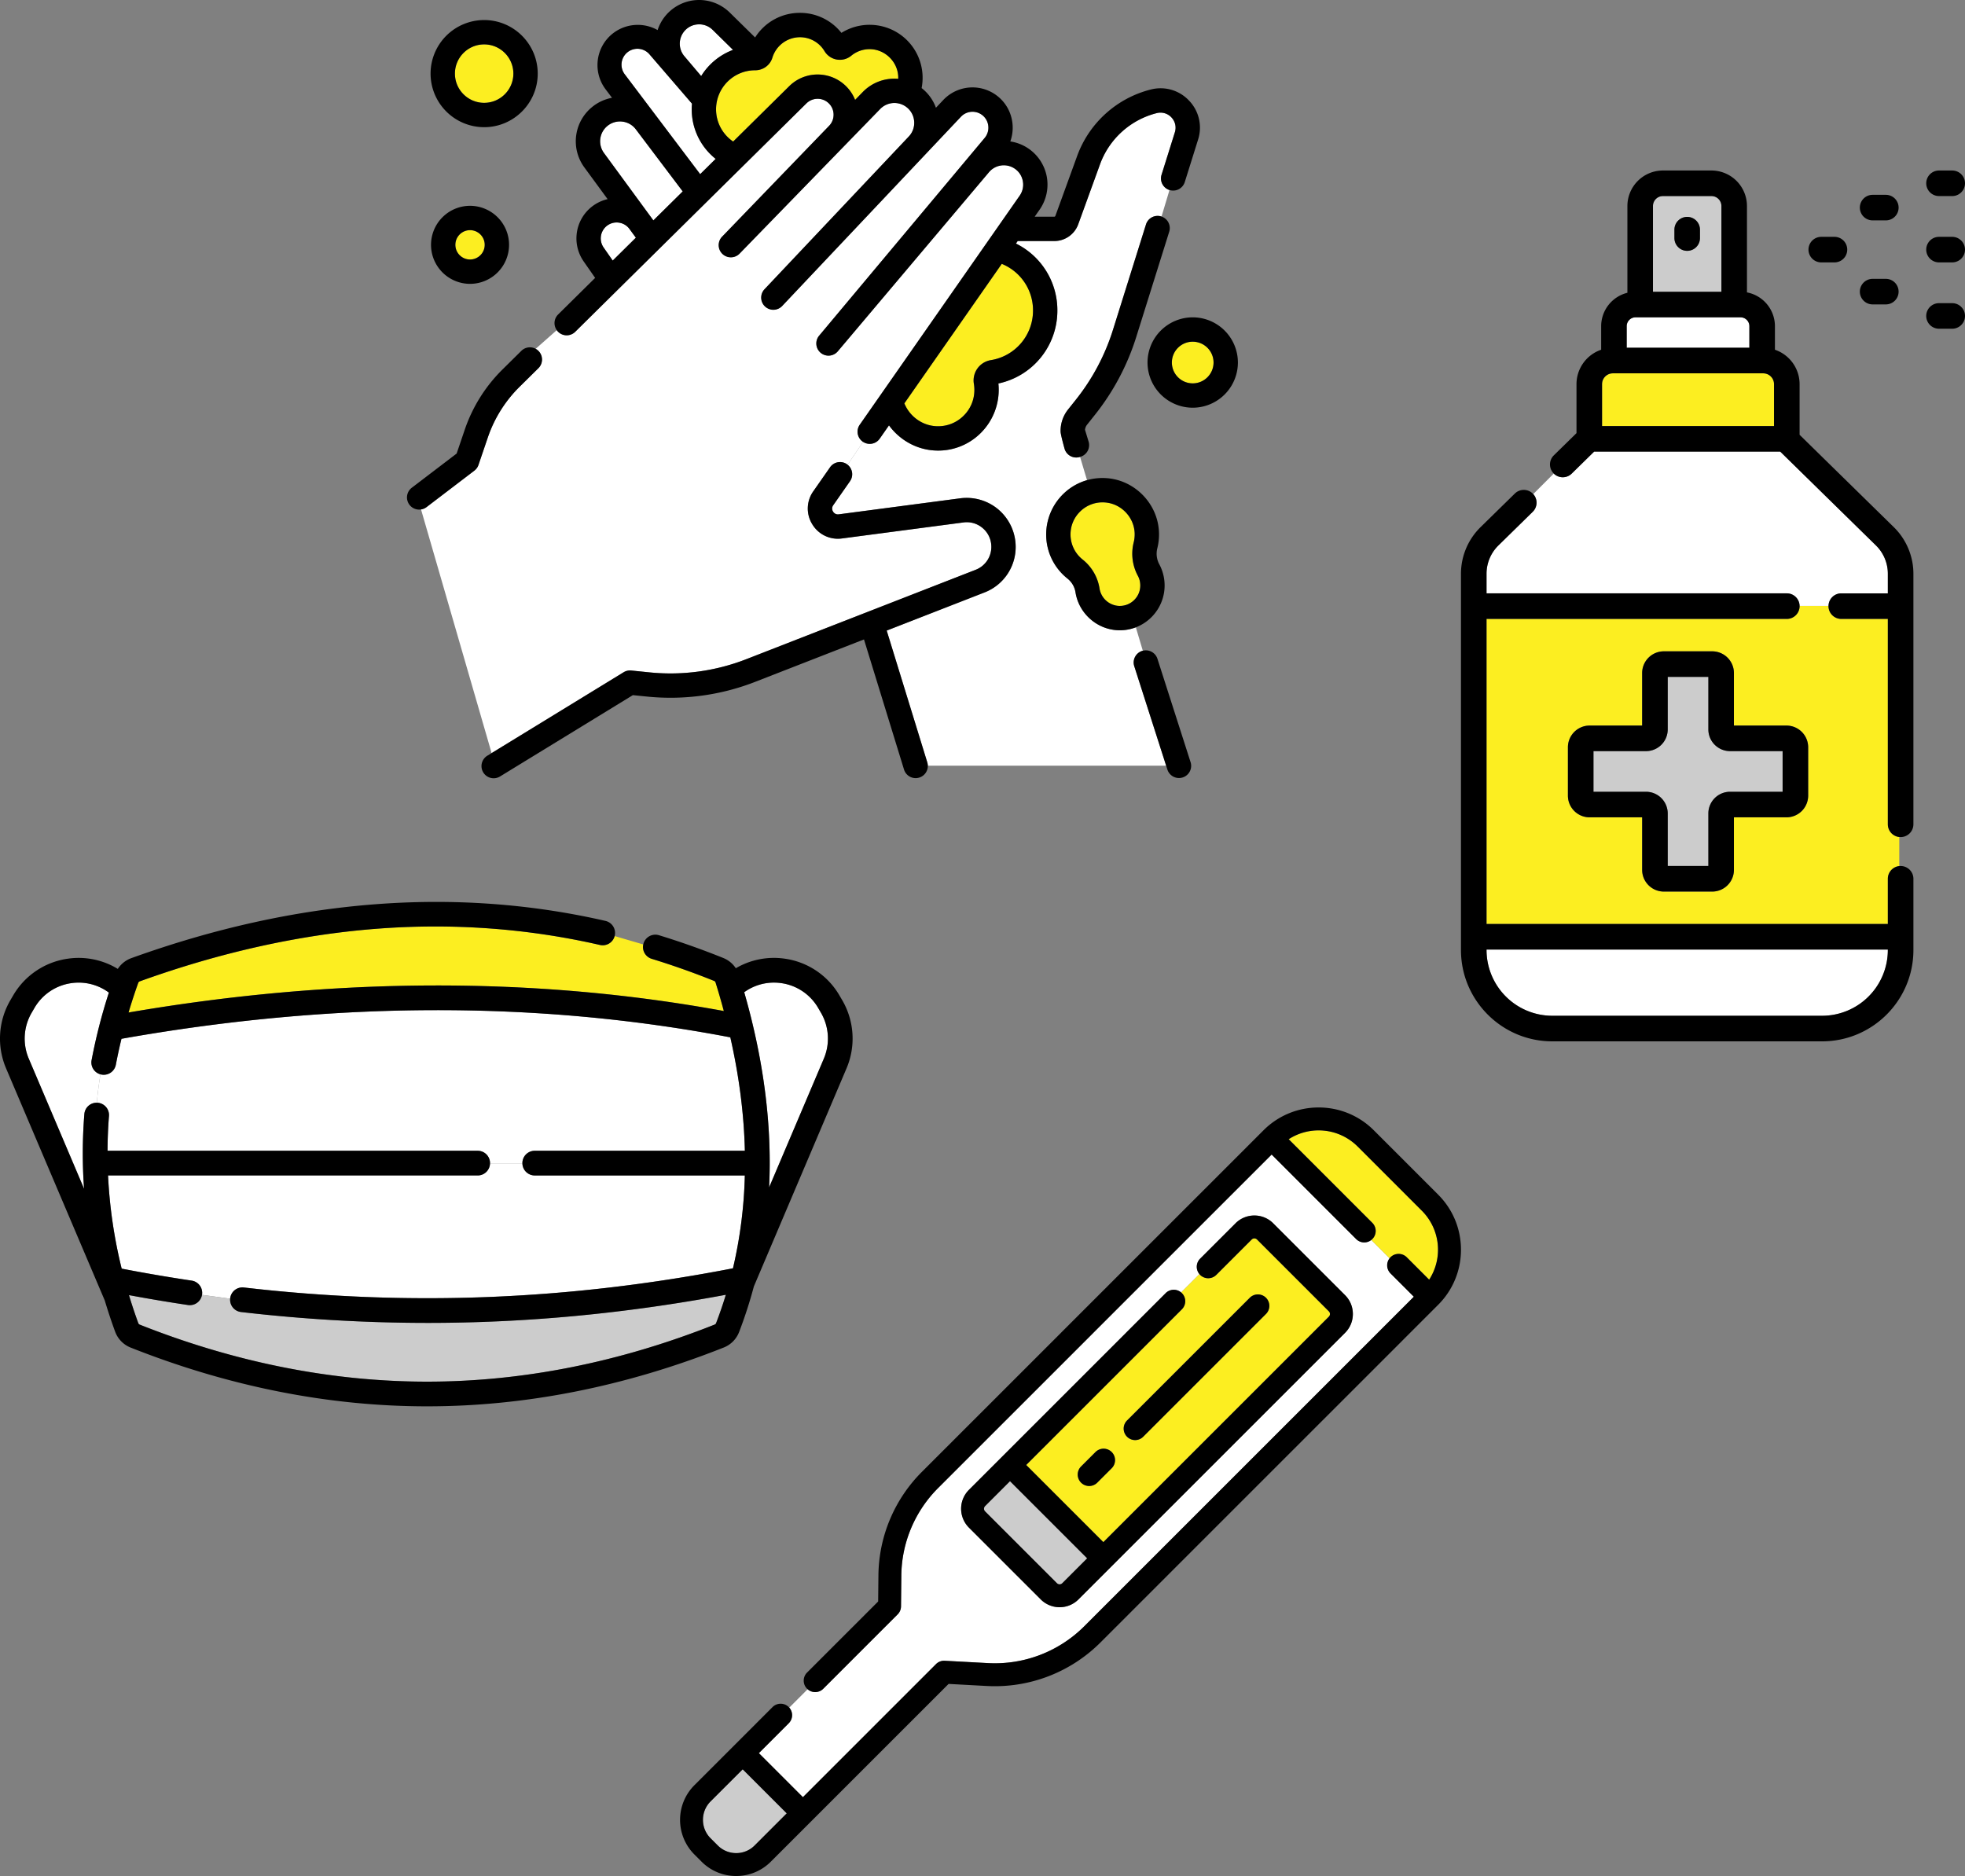
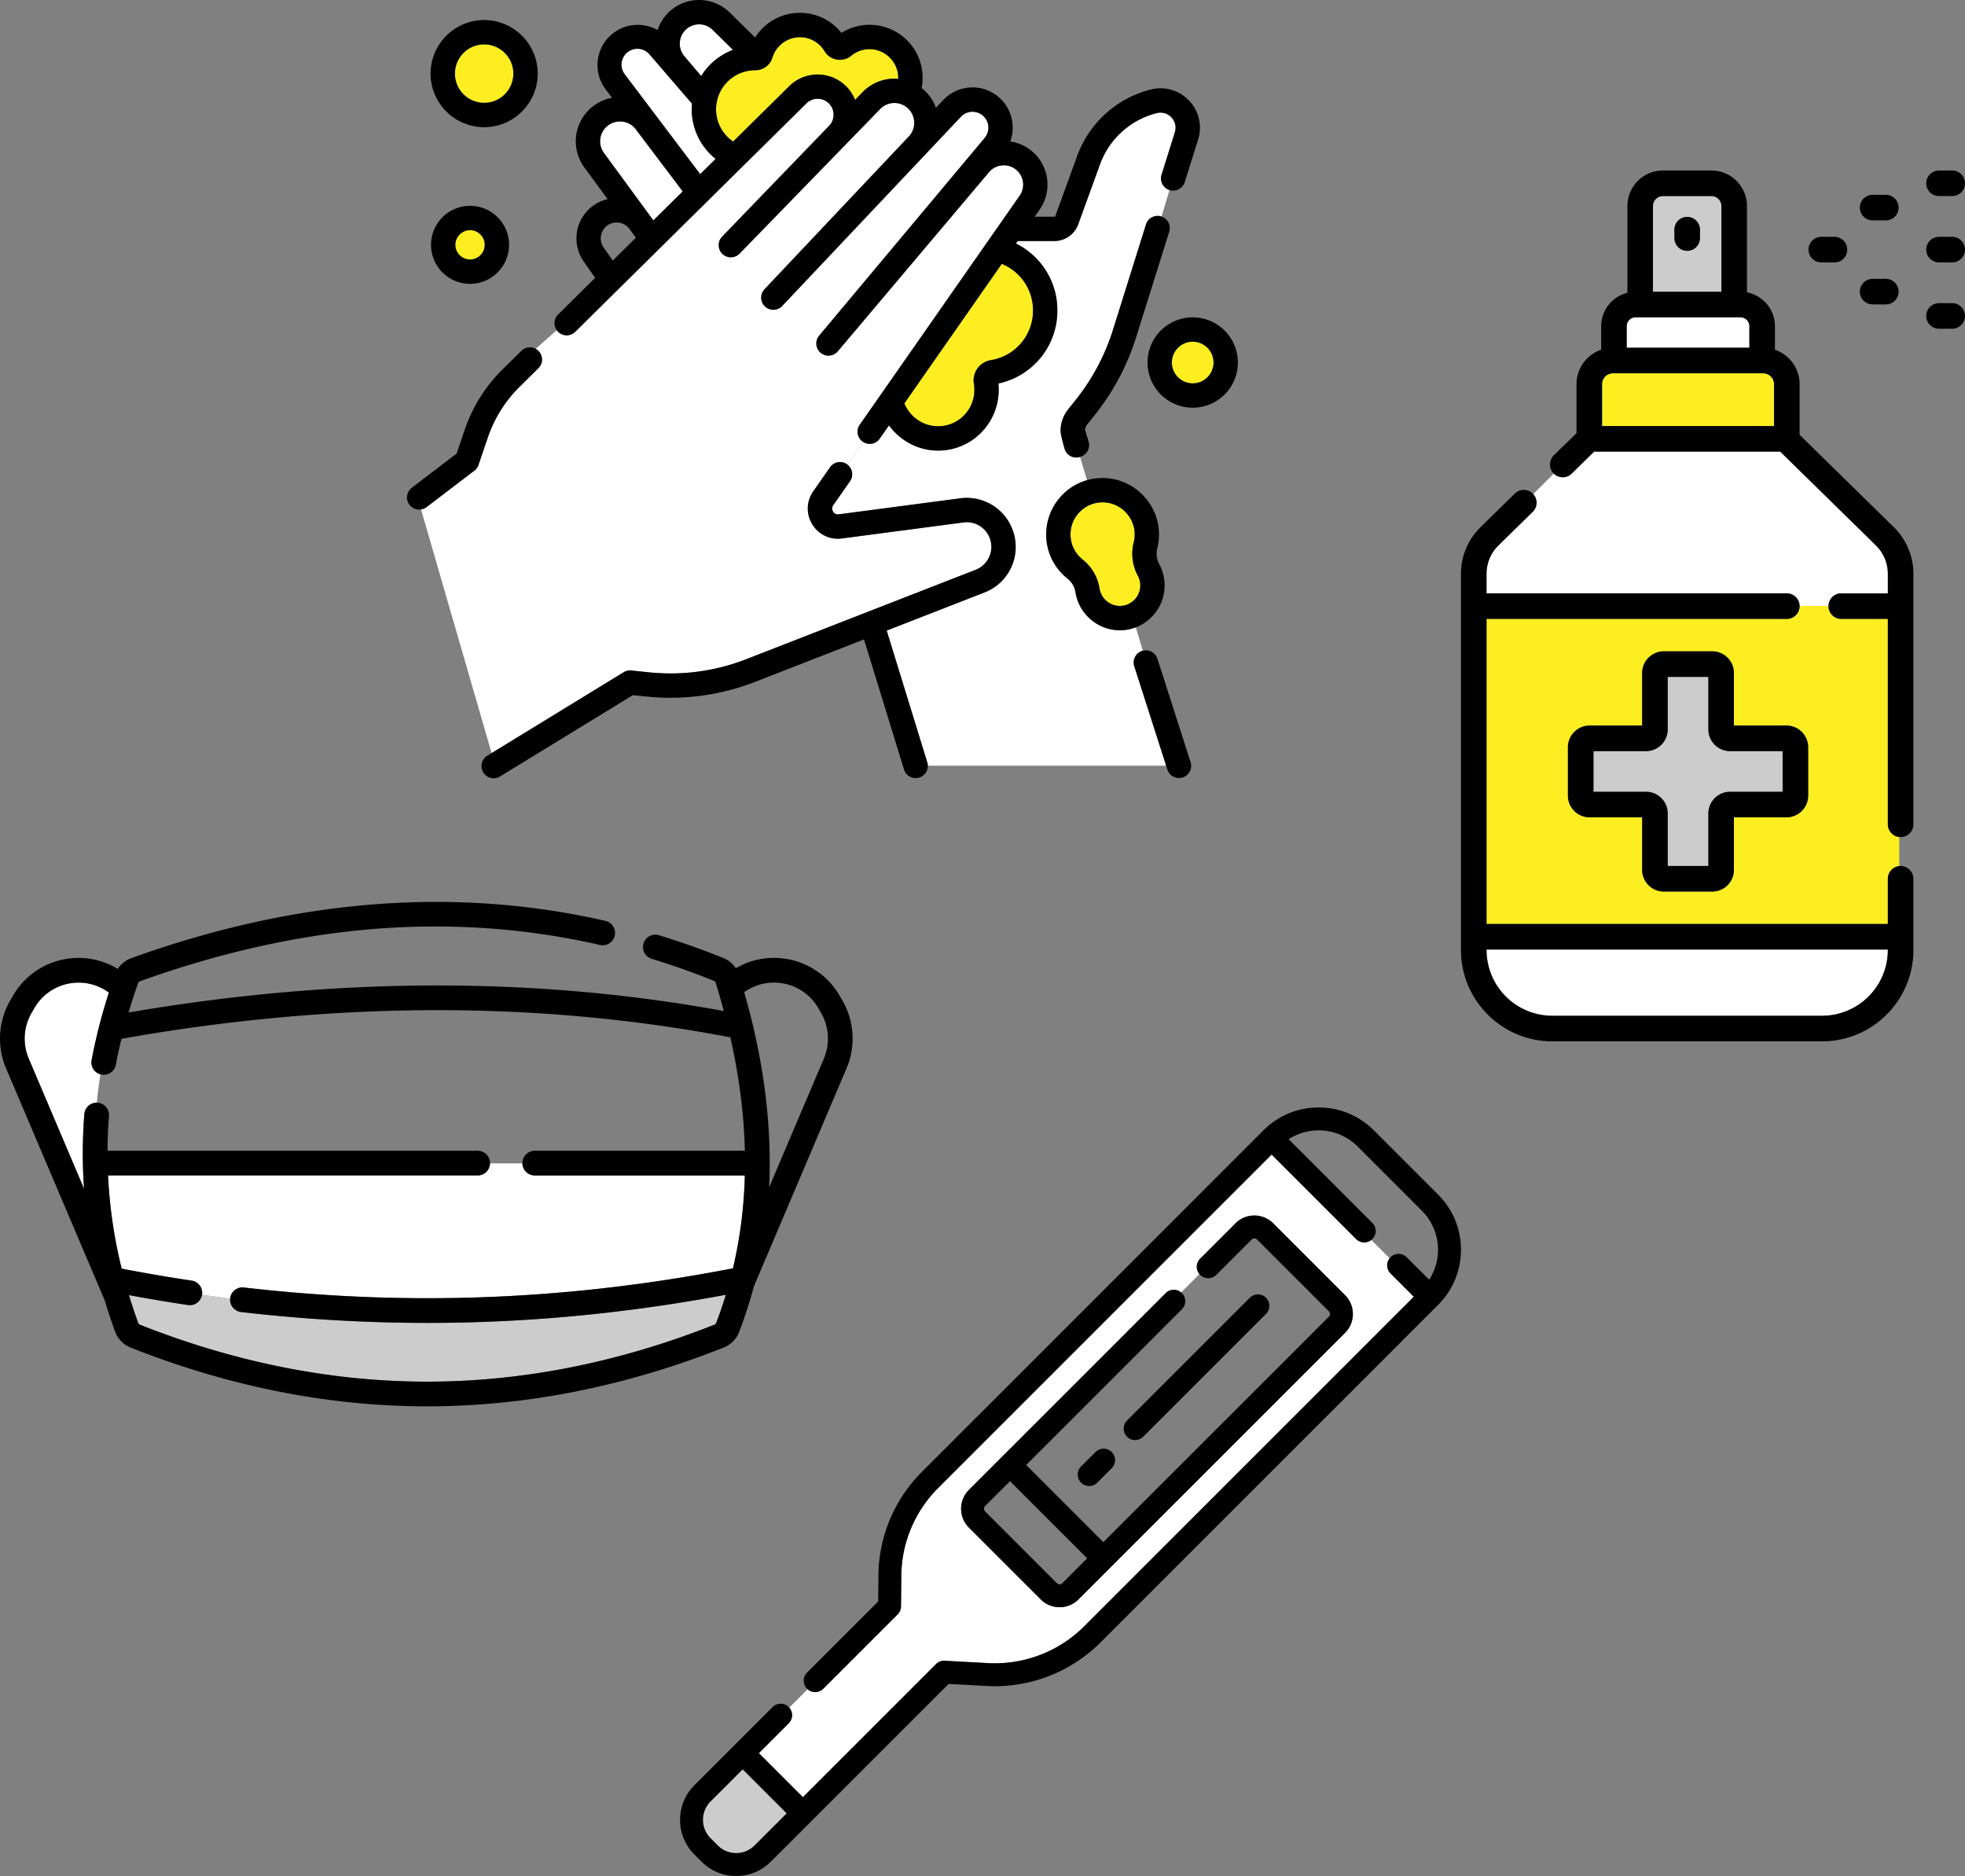
<svg xmlns="http://www.w3.org/2000/svg" version="1.1" id="レイヤー_1" x="0" y="0" viewBox="0 0 191.449 182.796" style="enable-background:new 0 0 191.449 182.796" xml:space="preserve">
  <rect x="0" y="0" width="191.449" height="182.796" fill="#808080" stroke="none" />
  <style>.st0{fill:#fff}.st1{fill:#ccc}.st2{fill:#fcee21}</style>
  <path class="st0" d="M170.44 31.781a.863.863 0 0 0-.861-.861H159.35a.863.863 0 0 0-.862.862v2.104h11.952V31.78z" />
  <path class="st1" d="M167.716 20.072a.969.969 0 0 0-.968-.967h-4.732a.969.969 0 0 0-.968.967v8.357h6.668v-8.357zm-2.089 3.125a1.245 1.245 0 1 1-2.49 0v-.818a1.245 1.245 0 1 1 2.49 0v.818z" />
  <path class="st2" d="M183.932 80.32V60.306h-4.536a1.245 1.245 0 0 1-1.245-1.245v-.02h-2.818l.001.02c0 .688-.557 1.245-1.245 1.245h-29.257v29.726h39.1v-4.404c0-.643.488-1.173 1.113-1.238v-2.831a1.245 1.245 0 0 1-1.113-1.239zm-7.763-2.794a2.116 2.116 0 0 1-2.114 2.114h-5.12v5.12a2.116 2.116 0 0 1-2.113 2.113h-4.714a2.116 2.116 0 0 1-2.114-2.114v-5.12h-5.12a2.116 2.116 0 0 1-2.113-2.113v-4.714c0-1.165.948-2.113 2.114-2.113h5.12v-5.12c0-1.166.947-2.114 2.113-2.114h4.714c1.165 0 2.113.949 2.113 2.114v5.12h5.12c1.165 0 2.114.948 2.114 2.113v4.714z" />
  <path class="st1" d="M166.445 71.076v-5.12h-3.96v5.12a2.116 2.116 0 0 1-2.114 2.113h-5.12v3.96h5.12c1.166 0 2.114.948 2.114 2.114v5.12h3.96v-5.12c0-1.166.948-2.114 2.114-2.114h5.12v-3.96h-5.12a2.116 2.116 0 0 1-2.114-2.113z" />
  <path class="st2" d="M172.843 41.514v-4.086c0-.58-.471-1.051-1.051-1.051h-14.654c-.58 0-1.051.472-1.051 1.051v4.086h16.756z" />
  <path class="st0" d="M144.832 92.57a6.414 6.414 0 0 0 6.407 6.406h26.286a6.414 6.414 0 0 0 6.407-6.407v-.046h-39.1v.046zM149.333 49.87l-3.348 3.282a3.867 3.867 0 0 0-1.153 2.745v1.918h29.257c.68 0 1.233.547 1.244 1.225h2.819a1.245 1.245 0 0 1 1.244-1.224h4.536v-1.919c0-1.026-.42-2.027-1.153-2.745l-9.33-9.147h-18.134l-2.185 2.143a1.245 1.245 0 0 1-1.747-.005l-2 2.001c.447.493.43 1.255-.05 1.725z" />
  <path d="M185.177 84.382a1.245 1.245 0 0 0-1.245 1.245v4.405h-39.1V60.306h29.257c.688 0 1.245-.557 1.245-1.245l-.001-.02a1.245 1.245 0 0 0-1.244-1.226h-29.257v-1.918c0-1.026.42-2.027 1.153-2.745l3.348-3.283c.48-.47.497-1.232.05-1.725l-.032-.036c-.482-.49-1.27-.499-1.761-.017l-3.349 3.282a6.373 6.373 0 0 0-1.9 4.524V92.57c0 4.907 3.991 8.898 8.898 8.898h26.286c4.906 0 8.898-3.991 8.898-8.898v-6.941c0-.688-.558-1.246-1.246-1.246zm-1.245 8.187a6.414 6.414 0 0 1-6.407 6.407h-26.286a6.414 6.414 0 0 1-6.407-6.407v-.046h39.1v.046zm-32.549-46.426c.483.478 1.26.482 1.747.005l2.185-2.143h18.133l9.33 9.147a3.867 3.867 0 0 1 1.154 2.745v1.919h-4.536c-.681 0-1.233.546-1.244 1.224l-.002.02c0 .689.558 1.246 1.246 1.246h4.536V80.32a1.245 1.245 0 0 0 2.49 0V55.897c0-1.691-.692-3.34-1.9-4.524l-9.188-9.007v-4.938a3.546 3.546 0 0 0-2.403-3.35v-2.296a3.356 3.356 0 0 0-2.725-3.292v-8.418a3.463 3.463 0 0 0-3.458-3.458h-4.732a3.463 3.463 0 0 0-3.459 3.458v8.456A3.356 3.356 0 0 0 156 31.782v2.296a3.546 3.546 0 0 0-2.403 3.35v4.775l-2.21 2.166c-.49.481-.499 1.27-.017 1.761l.014.013zm9.665-26.07c0-.534.434-.968.968-.968h4.732c.533 0 .968.434.968.967v8.357h-6.668v-8.357zm-2.559 11.709c0-.476.387-.862.862-.862h10.228c.475 0 .862.386.862.861v2.105h-11.952v-2.104zm-1.35 4.595h14.653c.58 0 1.051.472 1.051 1.051v4.086h-16.756v-4.086c0-.58.471-1.051 1.051-1.051zm7.243-15.243c-.688 0-1.245.557-1.245 1.245v.818a1.245 1.245 0 1 0 2.49 0v-.818c0-.688-.557-1.245-1.245-1.245zm-2.274 65.74h4.714a2.116 2.116 0 0 0 2.113-2.115v-5.12h5.12a2.116 2.116 0 0 0 2.114-2.113v-4.714a2.116 2.116 0 0 0-2.114-2.113h-5.12v-5.12a2.116 2.116 0 0 0-2.113-2.114h-4.714a2.116 2.116 0 0 0-2.114 2.114v5.12h-5.12a2.116 2.116 0 0 0-2.113 2.113v4.714c0 1.166.948 2.114 2.114 2.114h5.12v5.12c0 1.165.947 2.113 2.113 2.113zm-6.856-9.725v-3.96h5.12a2.116 2.116 0 0 0 2.113-2.113v-5.12h3.96v5.12c0 1.165.948 2.113 2.114 2.113h5.12v3.96h-5.12a2.116 2.116 0 0 0-2.114 2.114v5.12h-3.96v-5.12a2.116 2.116 0 0 0-2.114-2.114h-5.12zm22.193-51.581h1.286a1.245 1.245 0 1 0 0-2.49h-1.286a1.245 1.245 0 1 0 0 2.49zm5.004 4.093h1.286a1.245 1.245 0 1 0 0-2.49h-1.286a1.245 1.245 0 1 0 0 2.49zm0-8.186h1.286a1.245 1.245 0 1 0 0-2.491h-1.286a1.245 1.245 0 1 0 0 2.49zm7.754 8.065h-1.286a1.245 1.245 0 1 0 0 2.491h1.286a1.245 1.245 0 1 0 0-2.49zm-1.286-10.435h1.286a1.245 1.245 0 1 0 0-2.491h-1.286a1.245 1.245 0 1 0 0 2.49zm1.286 3.972h-1.286a1.245 1.245 0 1 0 0 2.49h1.286a1.245 1.245 0 1 0 0-2.49z" />
  <g>
    <path class="st0" d="m76.849 167.912-2.912 2.912 4.292 4.29 12.967-12.966c.224-.224.533-.343.85-.325l4.226.228a12.317 12.317 0 0 0 9.363-3.584l32.114-32.115-2.258-2.258a1.115 1.115 0 0 1-.089-1.476l-1.797-1.797a1.112 1.112 0 0 1-1.476-.09l-8.234-8.233-32.476 32.476a12.233 12.233 0 0 0-3.603 8.57l-.03 2.981c-.004.292-.121.571-.327.777l-7.248 7.248a1.115 1.115 0 0 1-1.524.048l-1.79 1.79c.386.438.37 1.106-.048 1.524zm17.552-22.74 19.16-19.16a1.115 1.115 0 0 1 1.504-.067l1.796-1.796a1.115 1.115 0 0 1 .067-1.504l3.448-3.447a2.58 2.58 0 0 1 1.837-.76c.694 0 1.346.27 1.837.76l7 7c.49.49.76 1.143.76 1.837s-.27 1.346-.76 1.837l-25.975 25.974a2.59 2.59 0 0 1-1.837.76 2.59 2.59 0 0 1-1.837-.76l-7-7a2.6 2.6 0 0 1 0-3.673z" />
-     <path class="st1" d="M102.979 154.268a.365.365 0 0 0 .518 0l2.426-2.426-7.518-7.517-2.426 2.426a.365.365 0 0 0 0 .518l7 7z" />
-     <path class="st2" d="m115.14 127.59-15.157 15.157 7.518 7.517 21.97-21.97a.367.367 0 0 0 0-.519l-7-7a.367.367 0 0 0-.517 0l-3.448 3.448a1.116 1.116 0 0 1-1.645-.074l-1.796 1.796.074.067a1.116 1.116 0 0 1 0 1.578zm-6.85 15.496-1.37 1.37a1.112 1.112 0 0 1-1.577 0 1.116 1.116 0 0 1 0-1.578l1.369-1.37a1.116 1.116 0 1 1 1.578 1.578zm13.454-16.61a1.116 1.116 0 1 1 1.578 1.578l-11.937 11.937a1.112 1.112 0 0 1-1.578 0 1.116 1.116 0 0 1 0-1.578l11.937-11.936zM135.491 122.516a1.116 1.116 0 0 1 1.578 0l2.175 2.175a5.373 5.373 0 0 0-.706-6.713l-6.269-6.269a5.373 5.373 0 0 0-6.713-.706l8.15 8.151a1.116 1.116 0 0 1-.1 1.667l1.796 1.797c.028-.035.057-.07.09-.102z" />
    <path class="st1" d="M69.231 175.53c-.99.99-.99 2.6 0 3.59l.702.701c.48.48 1.117.744 1.795.744a2.52 2.52 0 0 0 1.795-.744l3.128-3.128-4.291-4.292-3.129 3.129z" />
    <path d="m140.116 116.4-6.269-6.269c-2.961-2.961-7.78-2.961-10.741 0L89.84 143.396a14.452 14.452 0 0 0-4.256 10.124l-.026 2.527-6.926 6.925a1.116 1.116 0 0 0 0 1.578l.054.048c.438.386 1.106.37 1.524-.048l7.248-7.248c.206-.206.323-.485.326-.777l.031-2.982a12.233 12.233 0 0 1 3.603-8.569l32.476-32.476 8.234 8.234a1.113 1.113 0 0 0 1.578 0 1.116 1.116 0 0 0 0-1.578l-8.151-8.15a5.373 5.373 0 0 1 6.713.705l6.27 6.269a5.373 5.373 0 0 1 .705 6.713l-2.175-2.175a1.116 1.116 0 1 0-1.578 1.578l2.258 2.258-32.114 32.115a12.317 12.317 0 0 1-9.363 3.584l-4.227-.228a1.116 1.116 0 0 0-.849.325l-12.967 12.967-4.291-4.291 2.91-2.912a1.115 1.115 0 0 0 .05-1.524l-.05-.054a1.116 1.116 0 0 0-1.577 0l-7.618 7.618a4.775 4.775 0 0 0 0 6.745l.702.702a4.738 4.738 0 0 0 3.373 1.397A4.738 4.738 0 0 0 75.1 181.4l17.322-17.321 3.73.202a14.556 14.556 0 0 0 11.061-4.235l32.903-32.904a7.546 7.546 0 0 0 2.225-5.37c0-2.03-.79-3.937-2.225-5.371zM73.523 179.82a2.52 2.52 0 0 1-1.795.744 2.522 2.522 0 0 1-1.795-.744l-.702-.702c-.99-.99-.99-2.6 0-3.59l3.129-3.128 4.291 4.292-3.128 3.128zM94.4 145.173a2.6 2.6 0 0 0 0 3.674l7 6.999a2.59 2.59 0 0 0 1.837.76 2.59 2.59 0 0 0 1.837-.76l25.974-25.974c.49-.491.761-1.144.761-1.837s-.27-1.347-.76-1.837l-7-7a2.581 2.581 0 0 0-1.837-.76 2.58 2.58 0 0 0-1.837.76l-3.448 3.447a1.115 1.115 0 0 0 1.578 1.578l3.448-3.447a.367.367 0 0 1 .518 0l7 7a.367.367 0 0 1 0 .518l-21.971 21.97-7.518-7.517 15.156-15.157a1.116 1.116 0 1 0-1.578-1.578l-19.16 19.16zm11.522 6.67-2.426 2.425a.365.365 0 0 1-.518 0l-7-7a.365.365 0 0 1 0-.517l2.426-2.426 7.518 7.517zm3.884-11.852a1.113 1.113 0 0 0 1.578 0l11.937-11.937a1.116 1.116 0 1 0-1.578-1.577l-11.937 11.936a1.116 1.116 0 0 0 0 1.578zm-3.095 1.518-1.37 1.369a1.116 1.116 0 1 0 1.578 1.578l1.37-1.37a1.116 1.116 0 1 0-1.578-1.577z" />
  </g>
  <g>
    <path class="st0" d="M8.924 103.3a54.127 54.127 0 0 1 1.685-6.584 4.948 4.948 0 0 0-3.645-.923 4.95 4.95 0 0 0-3.61 2.423l-.274.47a5 5 0 0 0-.282 4.456l5.392 12.69a48.083 48.083 0 0 1 .03-7.28 1.202 1.202 0 0 1 1.214-1.105c.07-.786.182-1.752.357-2.765a1.202 1.202 0 0 1-.867-1.382zM46.54 114.534H10.527a47.237 47.237 0 0 0 1.328 9.08c2.264.437 4.552.83 6.817 1.167.657.097 1.11.71 1.013 1.366l-.005.022 2.744.374a1.203 1.203 0 0 1 1.335-1.092c16.026 1.855 31.621 1.242 47.654-1.869a44.225 44.225 0 0 0 1.155-9.047H52.1a1.202 1.202 0 0 1-1.202-1.176h-3.156a1.202 1.202 0 0 1-1.202 1.175z" />
    <path class="st1" d="M18.497 127.173c-.06 0-.119-.004-.179-.013a162.68 162.68 0 0 1-5.754-.966c.277.914.58 1.826.913 2.736a.244.244 0 0 0 .138.14c9.294 3.687 18.716 5.556 28 5.556h.007c9.287 0 18.71-1.872 28.007-5.562a.242.242 0 0 0 .136-.134c.35-.912.668-1.835.953-2.77-9.772 1.827-19.395 2.742-29.053 2.742-6.031 0-12.074-.354-18.183-1.061a1.202 1.202 0 0 1-1.058-1.299l-2.744-.373a1.203 1.203 0 0 1-1.183 1.004z" />
-     <path class="st2" d="M58.454 92.077c-7.098-1.627-14.463-2.155-21.89-1.57-7.443.586-15.164 2.307-22.946 5.114a.244.244 0 0 0-.147.144c-.344.96-.66 1.925-.947 2.893 20.171-3.464 39.662-3.512 57.998-.145a71.179 71.179 0 0 0-.806-2.782.244.244 0 0 0-.14-.152 75.629 75.629 0 0 0-6.08-2.153 1.202 1.202 0 0 1-.823-1.4l-2.789-.816a1.202 1.202 0 0 1-1.43.867z" />
-     <path class="st0" d="M79.715 98.216a4.95 4.95 0 0 0-3.61-2.423 4.942 4.942 0 0 0-3.596.888c1.908 6.643 2.717 12.998 2.425 19.02l5.337-12.56a5.002 5.002 0 0 0-.282-4.455l-.274-.47zM52.1 112.13h20.472c-.084-3.569-.557-7.256-1.416-11.053-18.697-3.58-38.646-3.532-59.321.142a50.012 50.012 0 0 0-.547 2.526 1.203 1.203 0 0 1-1.497.937 33.886 33.886 0 0 0-.357 2.765 1.203 1.203 0 0 1 1.183 1.297 45.616 45.616 0 0 0-.14 3.385H46.54c.665 0 1.203.538 1.203 1.203l-.001.027h3.156l-.001-.027c0-.664.538-1.203 1.203-1.203z" />
    <path d="m82.068 97.474-.275-.47a7.341 7.341 0 0 0-5.354-3.594 7.339 7.339 0 0 0-4.749.934 2.635 2.635 0 0 0-1.215-.996 77.848 77.848 0 0 0-6.274-2.222 1.203 1.203 0 0 0-1.528.9l2.398.7-2.398-.7c-.13.603.222 1.216.823 1.4a75.631 75.631 0 0 1 6.08 2.153.244.244 0 0 1 .14.152c.292.934.558 1.86.806 2.782-18.336-3.367-37.827-3.319-57.998.145.287-.968.603-1.933.947-2.893a.244.244 0 0 1 .147-.144c7.782-2.807 15.503-4.528 22.946-5.114 7.427-.585 14.792-.057 21.89 1.57a1.202 1.202 0 0 0 1.43-.867l-2.916-.852 2.916.852c.004-.012.008-.024.01-.037a1.203 1.203 0 0 0-.903-1.441c-14.662-3.36-30.202-2.14-46.19 3.626-.552.199-1.013.57-1.324 1.05a7.332 7.332 0 0 0-4.848-.997 7.343 7.343 0 0 0-5.353 3.593l-.275.47a7.418 7.418 0 0 0-.417 6.608s9.61 22.608 9.623 22.633c.304 1.016.64 2.03 1.01 3.04a2.65 2.65 0 0 0 1.51 1.551c9.58 3.8 19.298 5.726 28.888 5.726h.007c9.592-.001 19.313-1.93 28.894-5.732a2.65 2.65 0 0 0 1.494-1.507 43.957 43.957 0 0 0 1.439-4.445l9.035-21.266a7.418 7.418 0 0 0-.416-6.608zM55.626 113.36h-4.728a1.202 1.202 0 0 0 1.202 1.176h20.468a44.224 44.224 0 0 1-1.155 9.047c-16.033 3.111-31.628 3.724-47.654 1.869a1.203 1.203 0 0 0-1.333 1.056l-.002.036 5.483.745-5.483-.745a1.202 1.202 0 0 0 1.058 1.298 157.786 157.786 0 0 0 18.183 1.06c9.658 0 19.28-.914 29.053-2.74a41.396 41.396 0 0 1-.953 2.77.242.242 0 0 1-.136.133c-9.298 3.69-18.72 5.561-28.007 5.562h-.007c-9.284 0-18.706-1.87-28-5.556a.244.244 0 0 1-.138-.14 51.626 51.626 0 0 1-.913-2.736 162.7 162.7 0 0 0 5.754.966 1.203 1.203 0 0 0 1.362-.99l-3.381-.46 3.381.46.005-.023a1.203 1.203 0 0 0-1.013-1.366c-2.265-.337-4.553-.73-6.817-1.167a47.236 47.236 0 0 1-1.328-9.08H46.54c.656 0 1.187-.523 1.202-1.175h-3.074 3.074l.001-.027c0-.665-.538-1.203-1.203-1.203H10.477c.006-1.13.05-2.258.14-3.385a1.203 1.203 0 0 0-1.103-1.295c-.027-.002-.053-.002-.08-.002-.1 1.127-.115 1.887-.115 1.887s.015-.76.115-1.887a1.202 1.202 0 0 0-1.215 1.105 48.083 48.083 0 0 0-.029 7.28l-5.392-12.69a5 5 0 0 1 .282-4.455l.274-.47a4.95 4.95 0 0 1 3.61-2.424 4.948 4.948 0 0 1 3.645.923 54.125 54.125 0 0 0-1.685 6.584c-.117.621.267 1.22.867 1.382a1.207 1.207 0 0 0 .316.043c.567 0 1.072-.402 1.18-.98.159-.84.343-1.682.548-2.526 20.675-3.674 40.624-3.722 59.321-.142.859 3.797 1.332 7.484 1.416 11.052H52.1c-.665 0-1.203.539-1.203 1.203l.001.027h4.728zm24.645-10.217L74.934 115.7c.292-6.022-.517-12.377-2.425-19.02a4.942 4.942 0 0 1 3.596-.888 4.95 4.95 0 0 1 3.61 2.423l.274.47a5.002 5.002 0 0 1 .282 4.456z" />
  </g>
  <g>
    <path class="st2" d="M69.765 10.648c0 1.278.636 2.446 1.666 3.145l5.47-5.405a3.934 3.934 0 0 1 6.411 1.344l.74-.762a4.299 4.299 0 0 1 3.463-1.289 2.9 2.9 0 0 0-.004-.287c-.092-1.396-1.262-2.54-2.663-2.602a2.802 2.802 0 0 0-1.903.632 1.748 1.748 0 0 1-2.614-.444 2.78 2.78 0 0 0-2.397-1.354 2.816 2.816 0 0 0-2.68 1.988 1.737 1.737 0 0 1-1.68 1.232h-.014a3.807 3.807 0 0 0-3.795 3.802z" />
    <path class="st0" d="m63.841 11.174.212.28 4.165 5.514 1.506-1.488a6.16 6.16 0 0 1-2.305-5.38L63.31 5.33a1.55 1.55 0 0 0-2.413 1.947l2.944 3.897zM68.315 7.41a6.208 6.208 0 0 1 3.103-2.55l-1.983-1.948A1.862 1.862 0 0 0 68 2.375a1.864 1.864 0 0 0-1.36.704 1.888 1.888 0 0 0 .035 2.395l1.64 1.936zM66.516 18.65l-4.567-6.048a1.916 1.916 0 0 0-1.31-.754 1.932 1.932 0 0 0-1.793 3.062l4.811 6.564 2.859-2.824z" />
    <path class="st2" d="M44.365 23.856c0 .789.642 1.43 1.43 1.43.79 0 1.431-.641 1.431-1.43 0-.79-.642-1.431-1.43-1.431-.79 0-1.431.642-1.431 1.43z" />
    <circle class="st2" cx="47.171" cy="7.173" r="2.848" />
    <path class="st2" d="M105.477 54.517a4.502 4.502 0 0 1 1.65 2.824 2.016 2.016 0 0 0 1.828 1.695 1.986 1.986 0 0 0 1.507-.532c.41-.382.635-.9.635-1.46 0-.333-.08-.65-.236-.94a4.528 4.528 0 0 1-.403-3.264c.072-.289.103-.589.092-.891-.061-1.582-1.345-2.897-2.923-2.995a3.098 3.098 0 0 0-2.341.841 3.097 3.097 0 0 0-.986 2.279c0 .955.429 1.846 1.177 2.443zM88.112 39.303c.505 1.247 1.697 2.137 3.05 2.222a3.513 3.513 0 0 0 2.655-.952 3.508 3.508 0 0 0 1.117-2.581c0-.2-.017-.402-.05-.6a2.002 2.002 0 0 1 1.657-2.302 4.885 4.885 0 0 0 4.106-4.84c0-2.029-1.22-3.8-3.045-4.541l-9.49 13.594z" />
-     <path class="st0" d="m59.697 25.388 2.255-2.228-.623-.85a1.536 1.536 0 0 0-1.045-.619c-.423-.056-.84.06-1.172.327a1.554 1.554 0 0 0-.303 2.096l.888 1.274z" />
    <circle class="st2" cx="116.205" cy="35.324" r="2.031" />
    <path class="st0" d="m111.278 63.424.066-.018-.68-2.281a4.343 4.343 0 0 1-1.872.276c-1.877-.13-3.497-1.507-3.94-3.349a4.432 4.432 0 0 1-.068-.346 2.136 2.136 0 0 0-.787-1.336 5.471 5.471 0 0 1-2.069-4.297c0-1.51.632-2.97 1.733-4.006a5.457 5.457 0 0 1 2.247-1.28l-.678-2.268-.034.01a1.186 1.186 0 0 1-1.467-.775s-.39-1.373-.396-1.705a3.341 3.341 0 0 1 .723-2.143l.756-.95a21 21 0 0 0 3.63-6.836l3.212-10.253a1.186 1.186 0 0 1 1.486-.777l.026.01.777-2.582a1.186 1.186 0 0 1-.774-1.485l1.297-4.141a1.455 1.455 0 0 0-.335-1.453 1.456 1.456 0 0 0-1.432-.416 7.951 7.951 0 0 0-5.53 5l-2.118 5.835a2.481 2.481 0 0 1-2.325 1.63h-3.573l-.17.243a7.24 7.24 0 0 1 4.035 6.519 7.247 7.247 0 0 1-5.746 7.116 5.934 5.934 0 0 1-1.833 4.936 5.854 5.854 0 0 1-4.426 1.59c-1.773-.112-3.38-1.046-4.4-2.444l-.904 1.296a1.184 1.184 0 0 1-1.622.31l-1.504 2.23c.485.387.593 1.089.233 1.604l-1.633 2.34a.55.55 0 0 0-.02.62.55.55 0 0 0 .56.267l11.84-1.561a4.789 4.789 0 0 1 3.637 1.031 4.788 4.788 0 0 1 1.744 3.354 4.748 4.748 0 0 1-3.025 4.79l-9.528 3.714 3.953 12.842c.033.109.05.218.051.326h23.224l-3.108-9.696c-.2-.624.144-1.291.767-1.491z" />
    <path class="st0" d="m61.5 65.334 1.795.182c3.176.323 6.426-.12 9.4-1.28l22.363-8.717a2.388 2.388 0 0 0 1.521-2.409 2.377 2.377 0 0 0-.877-1.686 2.377 2.377 0 0 0-1.829-.519l-11.84 1.561a2.903 2.903 0 0 1-2.896-1.387 2.903 2.903 0 0 1 .102-3.209l1.633-2.34a1.185 1.185 0 0 1 1.65-.293c.022.015.041.032.061.048l1.504-2.23c-.01-.007-.02-.011-.029-.018a1.186 1.186 0 0 1-.293-1.65l15.581-22.32c.31-.442.413-.976.291-1.502a1.862 1.862 0 0 0-.92-1.223 1.888 1.888 0 0 0-2.357.431L81.641 34.214a1.186 1.186 0 1 1-1.812-1.53l16.115-19.253a1.557 1.557 0 0 0-.185-2.169 1.55 1.55 0 0 0-2.136.114L76.228 29.793a1.182 1.182 0 0 1-1.676.048 1.186 1.186 0 0 1-.047-1.677L88.545 13.3c.364-.385.55-.888.526-1.417a1.931 1.931 0 0 0-3.318-1.259L72.075 24.694a1.183 1.183 0 0 1-1.677.024 1.186 1.186 0 0 1-.023-1.677l10.408-10.784c.295-.307.448-.71.432-1.136a1.542 1.542 0 0 0-.518-1.1 1.558 1.558 0 0 0-2.13.054L56.046 32.33a1.182 1.182 0 0 1-1.801-.16l-2.078 1.839a1.186 1.186 0 0 1 .27 1.887l-1.795 1.773a12.685 12.685 0 0 0-3.107 4.94l-.916 2.69a1.185 1.185 0 0 1-.403.56l-4.642 3.54c-.168.129-.36.204-.556.23l6.88 23.75 12.865-7.876a1.19 1.19 0 0 1 .739-.169z" />
    <path d="M97.2 49.585a4.789 4.789 0 0 0-3.637-1.031l-11.84 1.561a.55.55 0 0 1-.56-.268.55.55 0 0 1 .02-.62l1.633-2.339a1.185 1.185 0 0 0-.233-1.603l-.06-.048a1.185 1.185 0 0 0-1.651.294l-1.633 2.34a2.903 2.903 0 0 0-.102 3.208 2.903 2.903 0 0 0 2.895 1.387l11.841-1.561a2.377 2.377 0 0 1 1.83.519c.517.421.828 1.02.876 1.686a2.388 2.388 0 0 1-1.52 2.409l-22.365 8.718a20.338 20.338 0 0 1-9.399 1.28l-1.794-.183a1.19 1.19 0 0 0-.74.169L47.898 73.38l-.398.243a1.186 1.186 0 1 0 1.239 2.022l12.92-7.911 1.398.141c3.547.36 7.178-.134 10.5-1.429l10.62-4.14 3.901 12.677a1.186 1.186 0 1 0 2.267-.698L86.39 61.443l9.528-3.715a4.748 4.748 0 0 0 3.025-4.789 4.788 4.788 0 0 0-1.744-3.354zM50.641 37.67l1.795-1.773a1.186 1.186 0 1 0-1.666-1.687l-1.792 1.771a15.062 15.062 0 0 0-3.69 5.865l-.798 2.348-4.355 3.32a1.186 1.186 0 1 0 1.438 1.886l4.642-3.54c.187-.142.327-.337.403-.56l.916-2.69a12.685 12.685 0 0 1 3.107-4.94zm62.128 26.522a1.185 1.185 0 0 0-1.425-.785c-.022.006-.044.01-.066.018-.623.2-.967.867-.767 1.49l3.108 9.697.123.385a1.186 1.186 0 0 0 2.259-.723l-3.232-10.082zm-6.103-23.757a23.37 23.37 0 0 0 4.039-7.605l3.212-10.253a1.185 1.185 0 0 0-.75-1.476l-.027-.01a1.186 1.186 0 0 0-1.486.777l-3.212 10.253a21 21 0 0 1-3.63 6.837l-.756.949a3.341 3.341 0 0 0-.723 2.143c.007.332.396 1.705.396 1.705a1.186 1.186 0 0 0 1.467.775l.034-.01.022-.006a1.186 1.186 0 0 0 .81-1.485l-.35-1.15a.954.954 0 0 1 .199-.495l.755-.949zM41.994 23.856a3.806 3.806 0 0 0 3.802 3.802 3.806 3.806 0 0 0 3.802-3.802 3.806 3.806 0 0 0-3.802-3.802 3.807 3.807 0 0 0-3.802 3.802zm5.232 0c0 .789-.642 1.43-1.43 1.43-.79 0-1.431-.641-1.431-1.43 0-.79.642-1.431 1.43-1.431.79 0 1.431.642 1.431 1.43zm68.98 7.065a4.408 4.408 0 0 0-4.403 4.403 4.408 4.408 0 0 0 4.402 4.403 4.408 4.408 0 0 0 4.403-4.403 4.408 4.408 0 0 0-4.403-4.403zm0 6.434a2.034 2.034 0 0 1-2.032-2.031c0-1.12.911-2.031 2.031-2.031s2.032.91 2.032 2.03c0 1.12-.912 2.032-2.032 2.032zM47.17 12.393c2.878 0 5.22-2.342 5.22-5.22s-2.342-5.22-5.22-5.22a5.225 5.225 0 0 0-5.22 5.22 5.226 5.226 0 0 0 5.22 5.22zm0-8.068c1.57 0 2.848 1.278 2.848 2.848s-1.277 2.848-2.848 2.848c-1.57 0-2.848-1.277-2.848-2.848S45.6 4.325 47.17 4.325zM98.982 23.73l.171-.244h3.572a2.481 2.481 0 0 0 2.326-1.63l2.119-5.835a7.951 7.951 0 0 1 5.529-5 1.456 1.456 0 0 1 1.432.417c.371.393.497.936.335 1.453l-1.297 4.14a1.186 1.186 0 0 0 .774 1.486h.003a1.186 1.186 0 0 0 1.486-.776l1.297-4.141a3.798 3.798 0 0 0-.876-3.792 3.799 3.799 0 0 0-3.736-1.085 10.321 10.321 0 0 0-7.176 6.49l-2.12 5.834a.103.103 0 0 1-.096.068h-1.916l.482-.69a4.262 4.262 0 0 0 .657-3.395 4.263 4.263 0 0 0-2.08-2.762 4.23 4.23 0 0 0-1.434-.486c.538-1.494.135-3.238-1.134-4.323a3.919 3.919 0 0 0-5.4.287l-.712.753a4.278 4.278 0 0 0-1.395-1.918c.086-.439.115-.888.085-1.344a5.158 5.158 0 0 0-4.924-4.814 5.167 5.167 0 0 0-2.975.78 5.126 5.126 0 0 0-4.045-1.95 5.132 5.132 0 0 0-4.363 2.397l-2.474-2.43A4.264 4.264 0 0 0 67.859.007a4.263 4.263 0 0 0-3.07 1.59 4.23 4.23 0 0 0-.718 1.334 3.943 3.943 0 0 0-4.451.4 3.92 3.92 0 0 0-.615 5.373l.624.826a4.279 4.279 0 0 0-1.936.895 4.302 4.302 0 0 0-.76 5.887l2.266 3.091c-.566.13-1.1.387-1.57.762a3.931 3.931 0 0 0-.765 5.305l1.121 1.608-3.607 3.564a1.185 1.185 0 0 0 1.667 1.687l22.523-22.255a1.558 1.558 0 0 1 2.129-.055c.318.284.502.675.518 1.1.016.426-.137.83-.432 1.137L70.375 23.041a1.186 1.186 0 1 0 1.7 1.653l13.678-14.07a1.931 1.931 0 0 1 3.318 1.258 1.918 1.918 0 0 1-.526 1.417l-14.04 14.865a1.186 1.186 0 1 0 1.723 1.629l17.395-18.417a1.55 1.55 0 0 1 2.136-.114c.64.548.723 1.52.185 2.169L79.829 32.685a1.186 1.186 0 1 0 1.812 1.53l14.72-17.442a1.888 1.888 0 0 1 2.355-.431c.472.262.8.697.921 1.223.122.526.018 1.06-.291 1.503L83.765 41.386a1.186 1.186 0 0 0 .293 1.651c.01.007.02.01.03.017a1.18 1.18 0 0 0 1.621-.31l.905-1.296c1.019 1.398 2.626 2.332 4.4 2.443a5.854 5.854 0 0 0 4.426-1.59 5.934 5.934 0 0 0 1.832-4.935 7.247 7.247 0 0 0 5.746-7.116 7.24 7.24 0 0 0-4.036-6.519zM66.642 3.08c.337-.422.82-.672 1.359-.704a1.862 1.862 0 0 1 1.434.537l1.983 1.948a6.208 6.208 0 0 0-3.103 2.55l-1.64-1.936a1.888 1.888 0 0 1-.033-2.395zm-6.945 22.309-.888-1.274a1.554 1.554 0 0 1 .303-2.096 1.536 1.536 0 0 1 1.172-.327c.422.056.794.276 1.045.62l.623.849-2.255 2.228zm3.96-3.914-4.81-6.563a1.932 1.932 0 0 1 1.793-3.063c.525.064.99.332 1.309.754l4.567 6.048-2.859 2.825zm4.56-4.506-4.164-5.513-.212-.281-2.944-3.898a1.55 1.55 0 0 1 2.413-1.947l4.11 4.771a6.16 6.16 0 0 0 2.305 5.38l-1.507 1.488zm19.298-9.287a4.299 4.299 0 0 0-3.462 1.29l-.74.761a3.934 3.934 0 0 0-6.411-1.344l-5.471 5.405a3.795 3.795 0 0 1-1.666-3.145 3.807 3.807 0 0 1 3.795-3.802h.013c.784 0 1.46-.495 1.682-1.232a2.816 2.816 0 0 1 2.679-1.988A2.78 2.78 0 0 1 80.33 4.98a1.747 1.747 0 0 0 2.614.444 2.802 2.802 0 0 1 1.903-.632c1.4.063 2.57 1.206 2.663 2.602a2.9 2.9 0 0 1 .004.287zm9.026 27.41a2.002 2.002 0 0 0-1.657 2.302c.033.197.05.398.05.599 0 .988-.397 1.904-1.117 2.581a3.513 3.513 0 0 1-2.655.952c-1.353-.085-2.545-.975-3.05-2.222l9.49-13.594a4.881 4.881 0 0 1 3.045 4.54 4.885 4.885 0 0 1-4.106 4.842zm15.539 25.147a4.365 4.365 0 0 0 .868-5.26 2.162 2.162 0 0 1-.19-1.56 5.52 5.52 0 0 0 .161-1.56c-.107-2.784-2.367-5.1-5.145-5.271a5.457 5.457 0 0 0-4.112 1.48 5.519 5.519 0 0 0-1.734 4.006c0 1.681.754 3.247 2.07 4.297.425.34.704.815.786 1.336.018.114.04.23.069.346.442 1.842 2.062 3.219 3.939 3.349a4.343 4.343 0 0 0 3.288-1.163zm-3.125-1.203a2.016 2.016 0 0 1-1.828-1.694 4.502 4.502 0 0 0-1.65-2.824 3.112 3.112 0 0 1-1.177-2.443c0-.872.35-1.681.985-2.279a3.098 3.098 0 0 1 2.342-.841c1.578.098 2.862 1.413 2.923 2.995.011.302-.02.602-.092.89a4.528 4.528 0 0 0 .403 3.265c.156.29.236.607.236.94 0 .56-.225 1.078-.635 1.46-.409.382-.945.57-1.507.531z" />
  </g>
</svg>